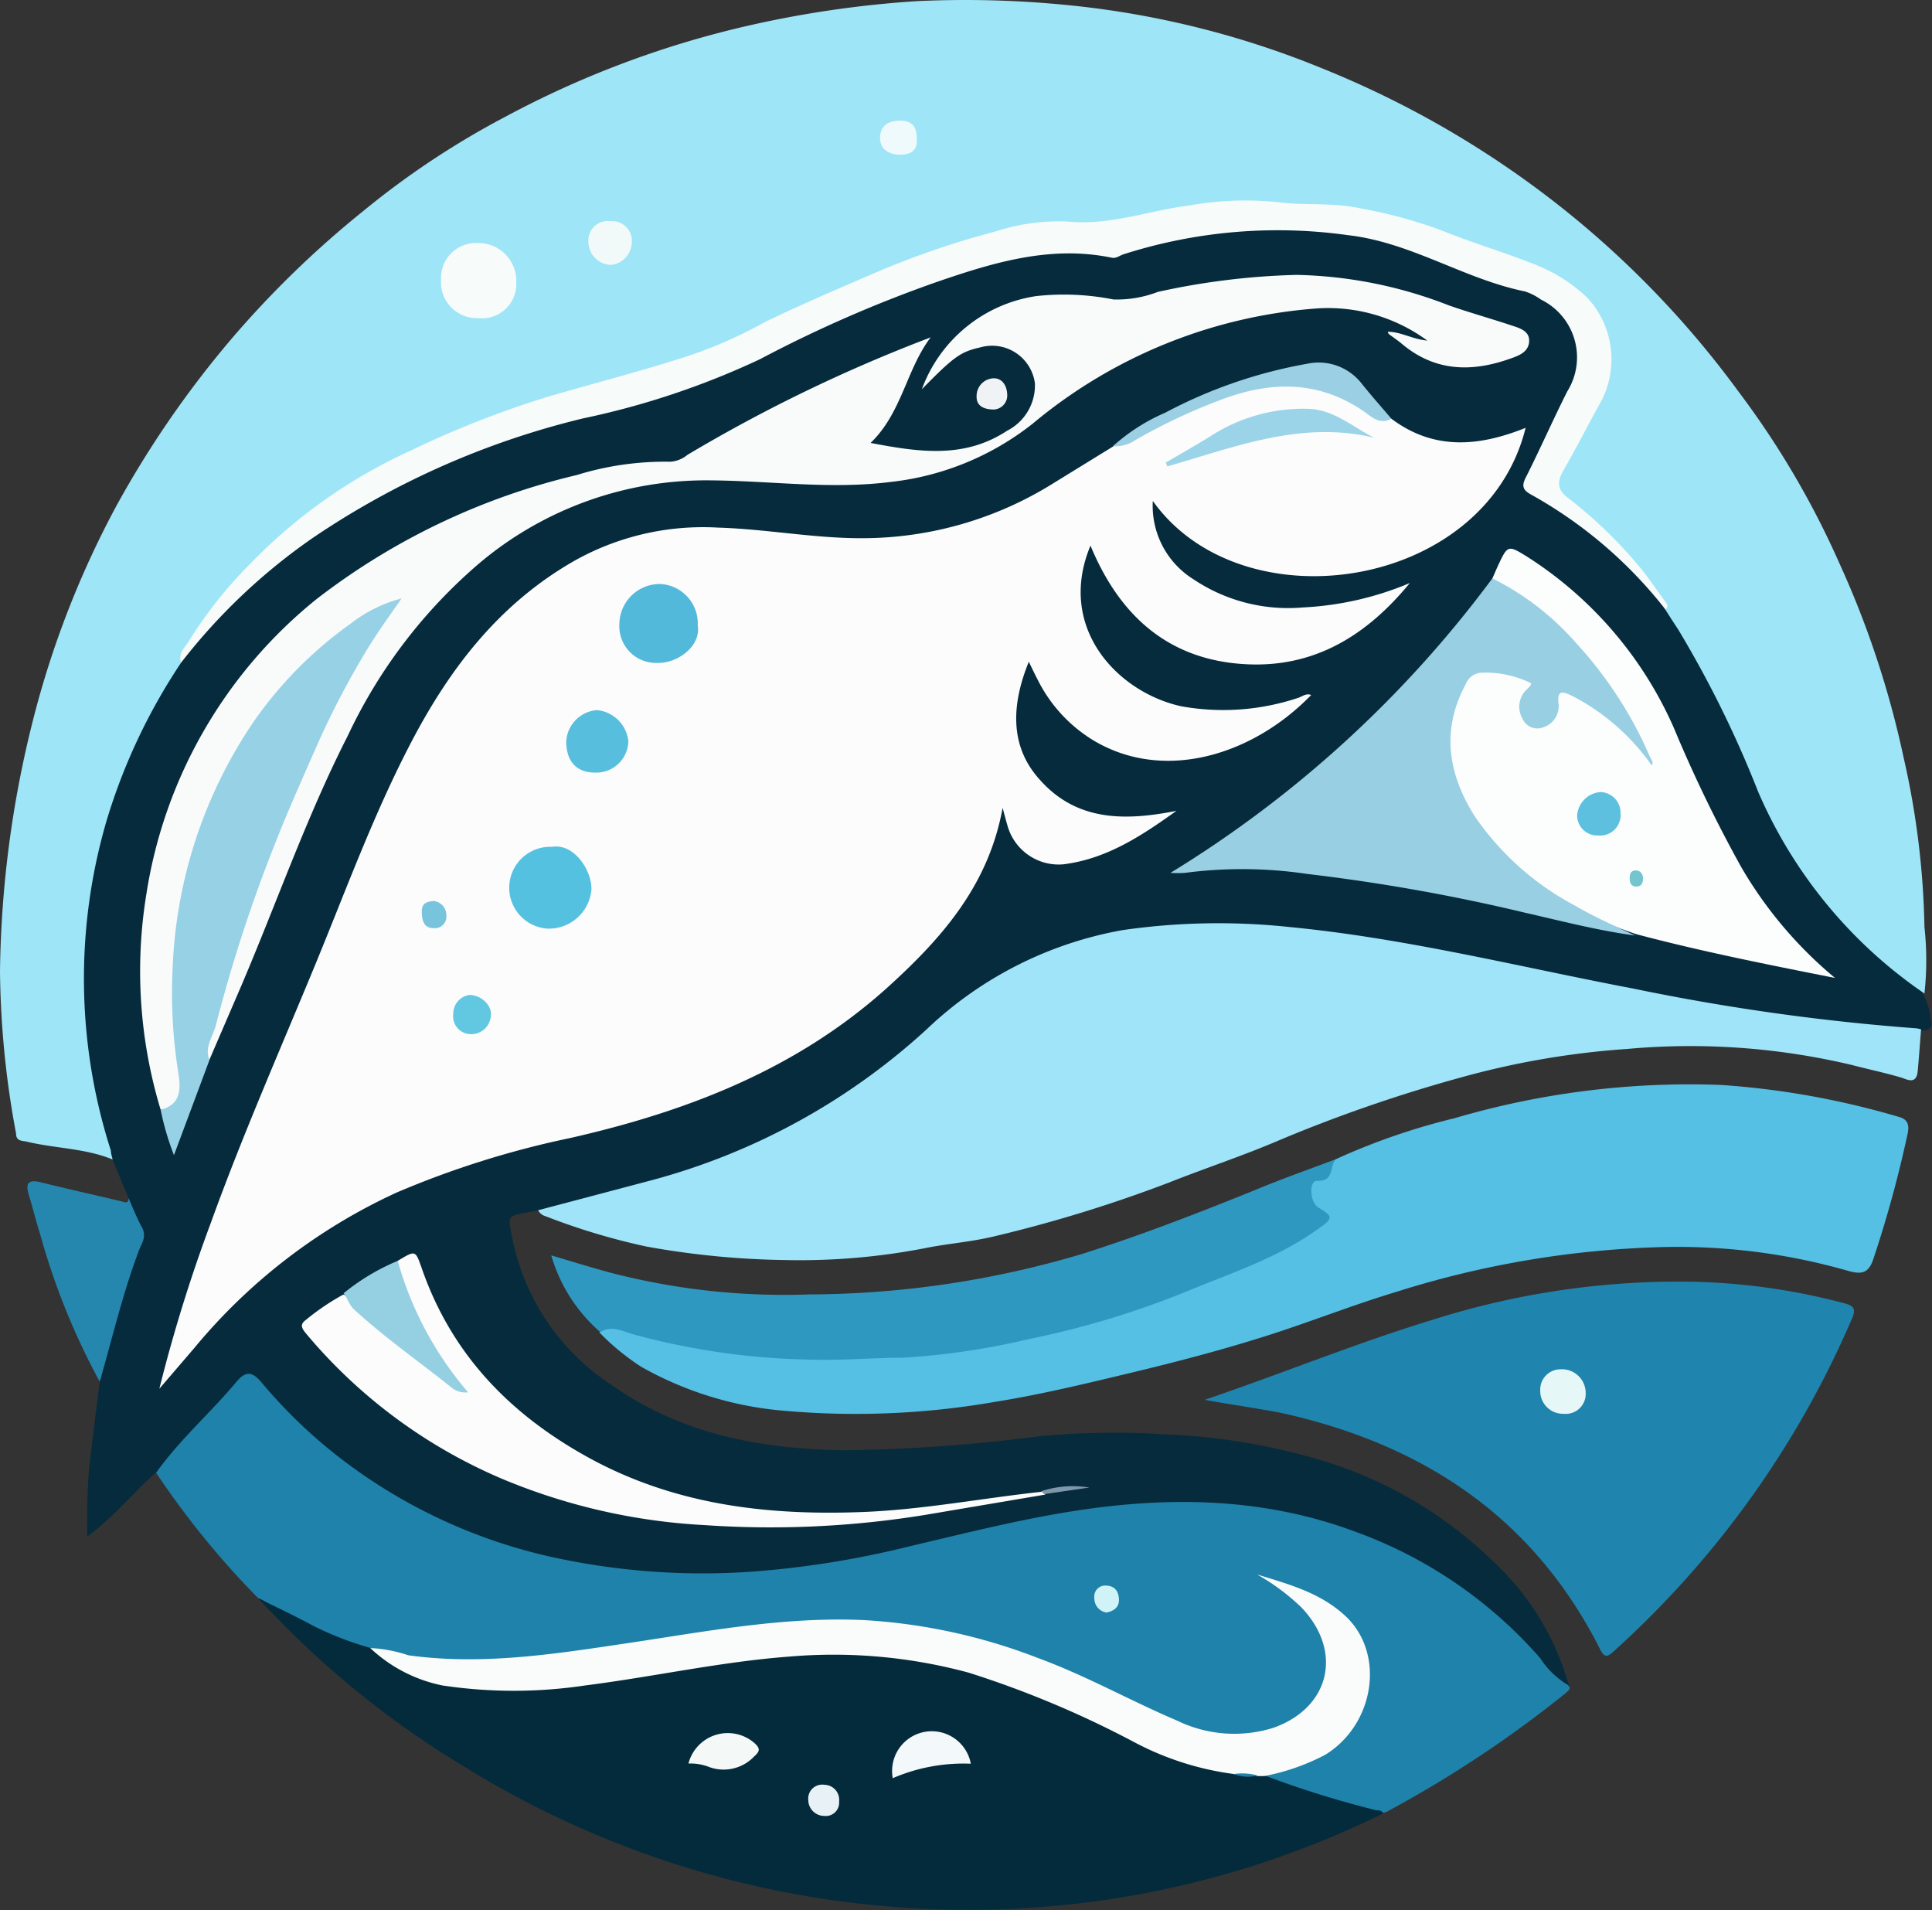
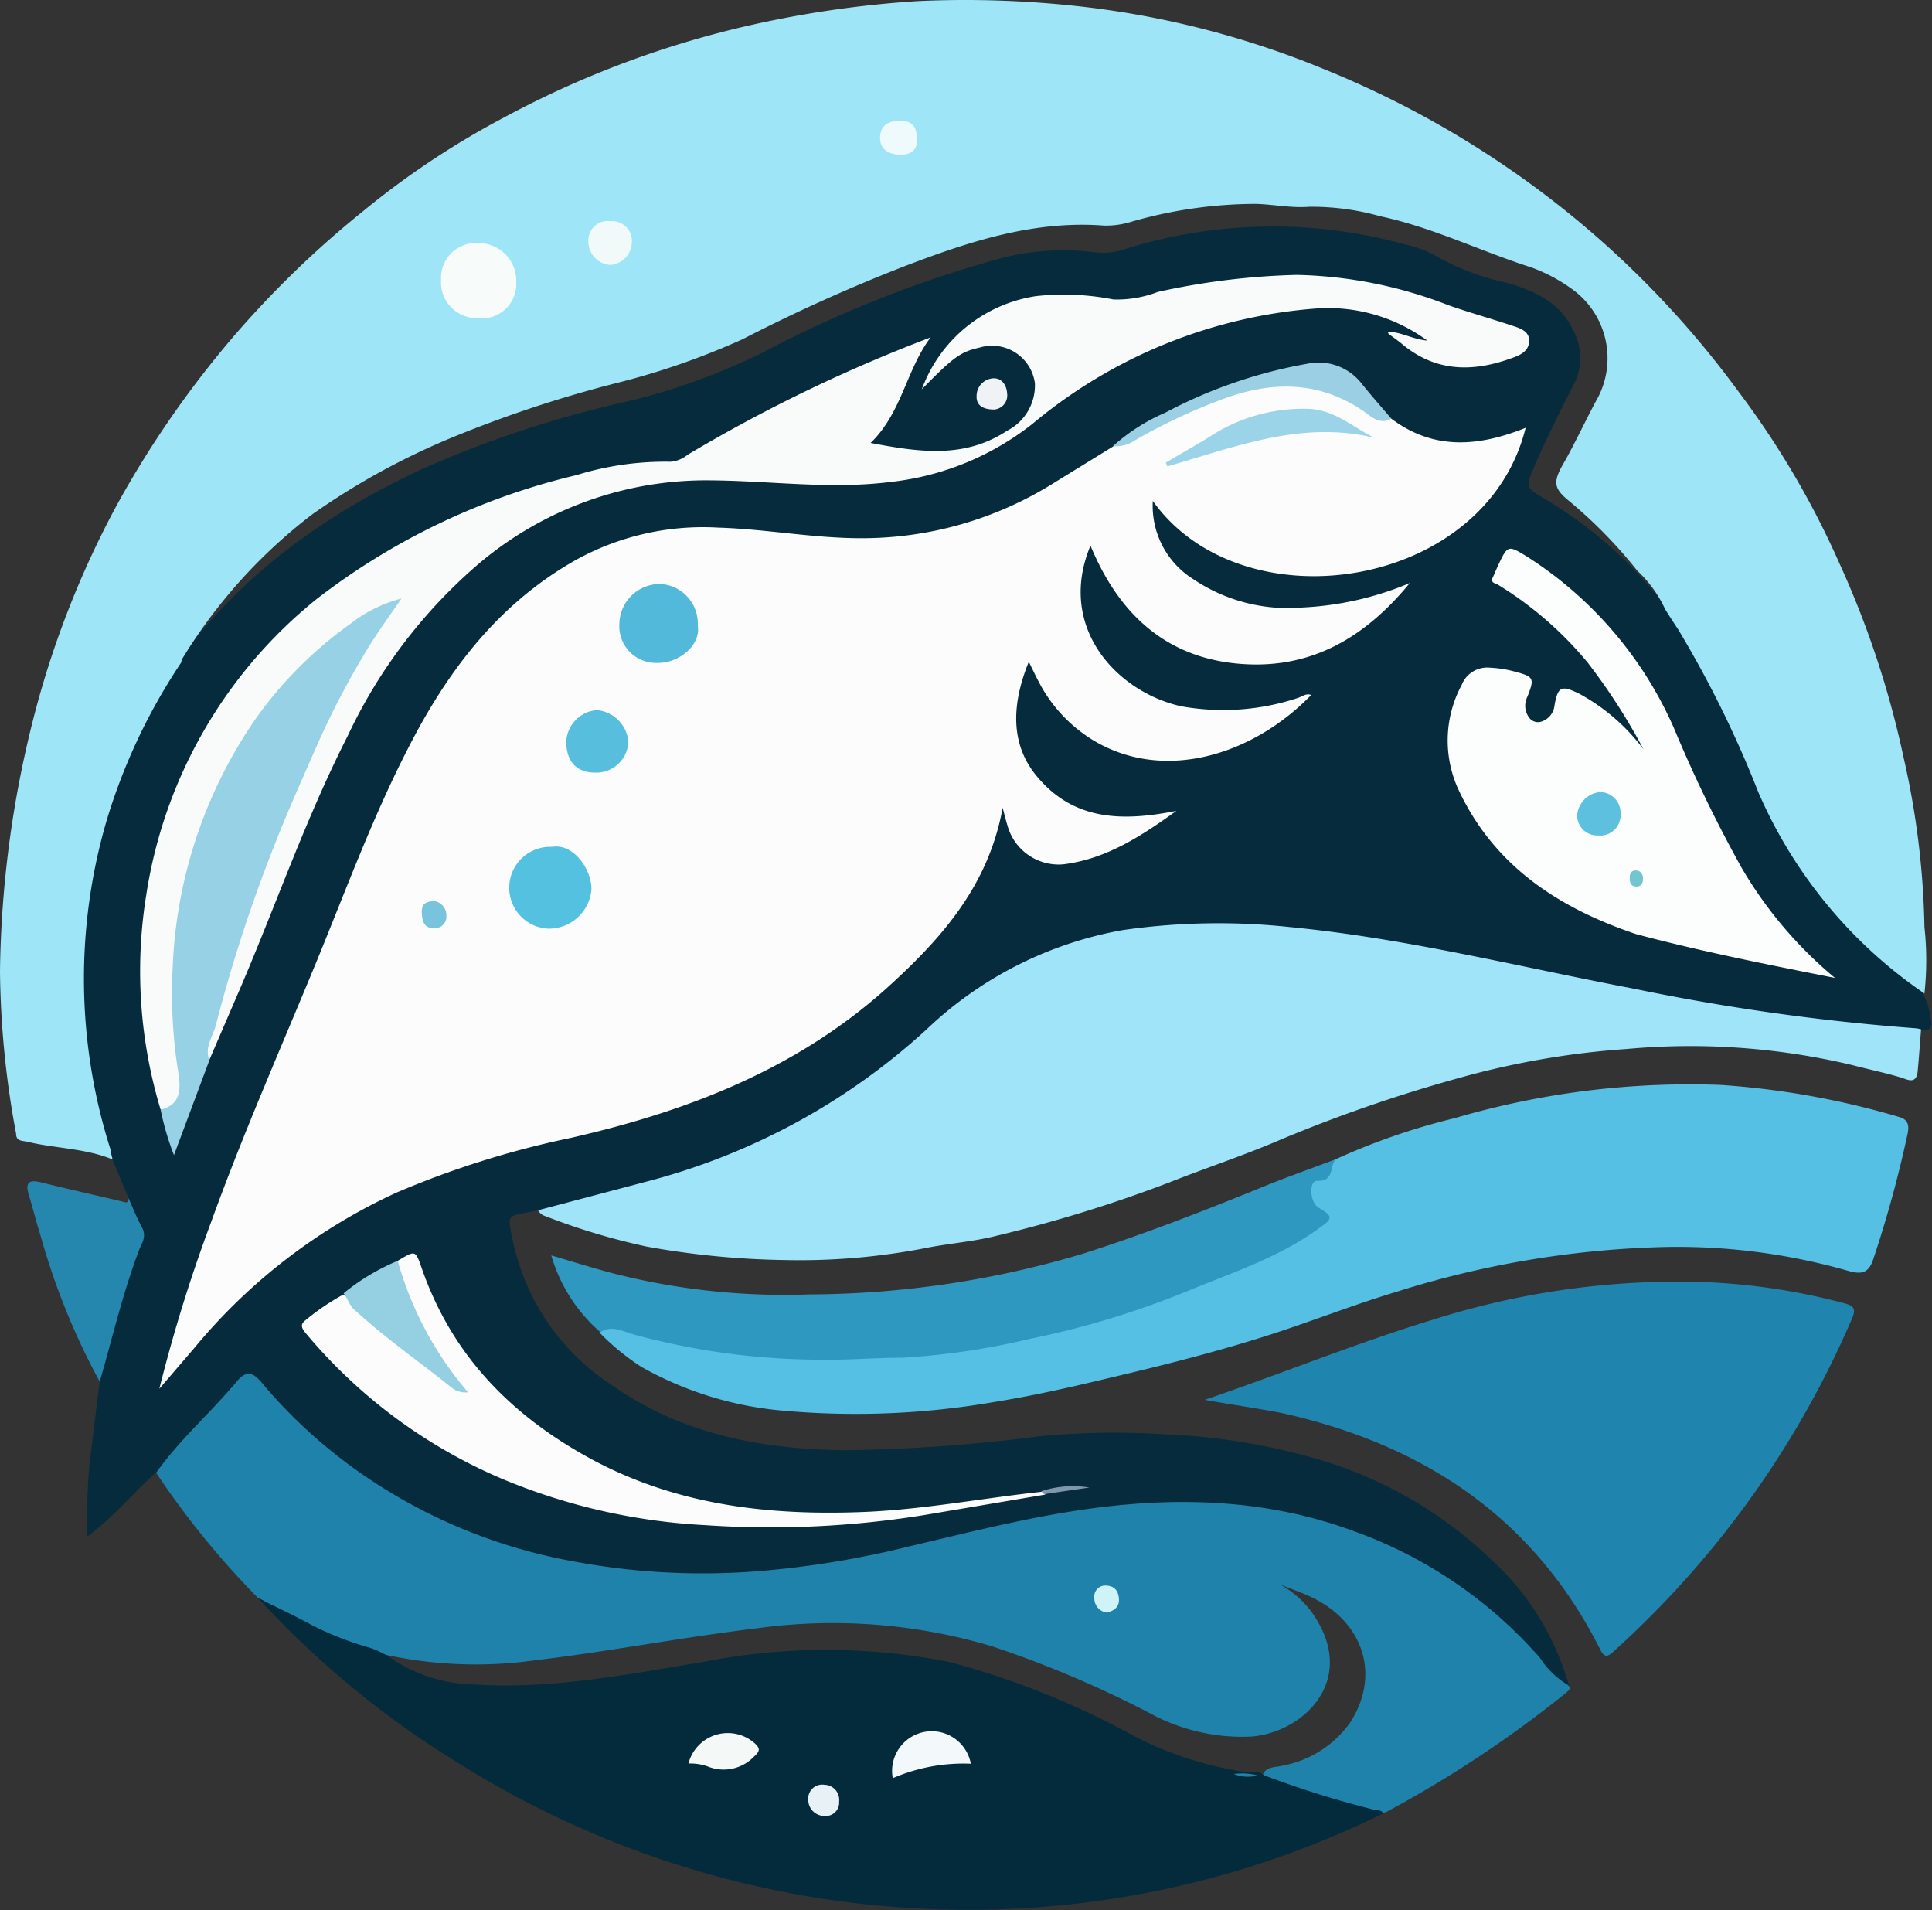
<svg xmlns="http://www.w3.org/2000/svg" viewBox="0 0 120.28 118.9">
  <rect x="0" y="0" width="120.28" height="118.9" fill="#333333" stroke="none" />
  <defs>
    <style>.cls-1{fill:#062b3d;}.cls-2{fill:#9ee5f8;}.cls-3{fill:#1f82ab;}.cls-4{fill:#a0e4f9;}.cls-5{fill:#042b3b;}.cls-6{fill:#55bfe4;}.cls-7{fill:#1f85ae;}.cls-8{fill:#2f98c1;}.cls-9{fill:#2587ae;}.cls-10{fill:#fcfcfc;}.cls-11{fill:#f9fbfb;}.cls-12{fill:#fcfdfd;}.cls-13{fill:#98cfe3;}.cls-14{fill:#f7fbfa;}.cls-15{fill:#97d1e5;}.cls-16{fill:#fbfcfb;}.cls-17{fill:#95cfe2;}.cls-18{fill:#9bd0e4;}.cls-19{fill:#eff3f6;}.cls-20{fill:#7f97aa;}.cls-21{fill:#f7fcfb;}.cls-22{fill:#f1faf9;}.cls-23{fill:#eefafb;}.cls-24{fill:#f9fcfb;}.cls-25{fill:#cff3f7;}.cls-26{fill:#f3f8fa;}.cls-27{fill:#f4f9f8;}.cls-28{fill:#e8f1f5;}.cls-29{fill:#e5f7f7;}.cls-30{fill:#55c1e0;}.cls-31{fill:#53b9da;}.cls-32{fill:#9bd4e8;}.cls-33{fill:#57bfdd;}.cls-34{fill:#62c8e2;}.cls-35{fill:#79c4dd;}.cls-36{fill:#5dc0de;}.cls-37{fill:#73c6d0;}</style>
  </defs>
  <g id="Слой_2" data-name="Слой 2">
    <g id="Capa_1" data-name="Capa 1">
      <path class="cls-1" d="M33.5,75.33c-2,.44-1.95.08-1.55,2a14.19,14.19,0,0,0,6.12,8.87c4.37,3.09,9.34,4,14.54,4.07a103.91,103.91,0,0,0,12.08-.87,49.07,49.07,0,0,1,7.86-.12,39,39,0,0,1,9,1.41,26.12,26.12,0,0,1,11.36,6.45,16.64,16.64,0,0,1,4.76,7.76c-.17.49-.42.13-.55,0-.44-.43-.86-.89-1.26-1.35a27.59,27.59,0,0,0-15.24-9c-5.83-1.28-11.59-.78-17.35.49-5.16,1.13-10.27,2.55-15.56,3a53.41,53.41,0,0,1-7.59,0A38.93,38.93,0,0,1,33.65,97a32.11,32.11,0,0,1-14.93-8,24.76,24.76,0,0,1-2.55-2.67c-.56-.7-.81-.71-1.38,0-1.36,1.66-3,3-4.3,4.76a1.1,1.1,0,0,1-.77.55c-1.41,1.26-2.61,2.75-4.28,4a39.45,39.45,0,0,1,.12-4.4c.21-1.76.43-3.51.65-5.26a1.63,1.63,0,0,1,0-1.13C6.92,82.49,7.5,80,8.42,77.7a1.6,1.6,0,0,0,0-1.49A3.39,3.39,0,0,1,8,74.57l-1-2.4a11.73,11.73,0,0,1-1.36-4.42A34.69,34.69,0,0,1,8.39,45.69a25.89,25.89,0,0,1,2.67-4.5c4-5.53,9.34-9.29,15.45-12.1A67.61,67.61,0,0,1,39,25,40.55,40.55,0,0,0,47.37,22a73.39,73.39,0,0,1,14.42-5.78,15.49,15.49,0,0,1,6.35-.52,4.26,4.26,0,0,0,2-.23,30.87,30.87,0,0,1,17.28-.27,6.88,6.88,0,0,1,2,.75,15.72,15.72,0,0,0,4.34,1.64c1.74.49,3.36,1.2,4.2,3a3.59,3.59,0,0,1,0,3.37c-.87,1.7-1.72,3.41-2.48,5.17-.49,1.15-.48,1.22.57,1.85a26.1,26.1,0,0,1,7.66,6.8,46,46,0,0,1,4.82,9,42.36,42.36,0,0,0,3.73,7.24,30.6,30.6,0,0,0,6.49,6.9,3.17,3.17,0,0,1,1,1,4,4,0,0,1,.44,1.44c.17.63-.06.8-.62.78a9.42,9.42,0,0,1-3.55,0A219.87,219.87,0,0,1,92.57,60,106.54,106.54,0,0,0,79.51,57.9a33,33,0,0,0-12.62,1,25.17,25.17,0,0,0-9,5.39,41.91,41.91,0,0,1-12.73,8,100.56,100.56,0,0,1-10.75,3.08A1.52,1.52,0,0,1,33.5,75.33Z" />
      <path class="cls-2" d="M11.28,41.24A36.65,36.65,0,0,0,6.63,51.1,35,35,0,0,0,6.9,71.61c0,.18.07.37.11.56-1.72-.71-3.6-.68-5.38-1.12C1.3,71,1,71,1,70.55A57.22,57.22,0,0,1,0,60.44a66.83,66.83,0,0,1,2.05-15.6,58.33,58.33,0,0,1,5.2-13.36A62.34,62.34,0,0,1,14.49,21a61.53,61.53,0,0,1,8.12-7.86A52.19,52.19,0,0,1,31.4,7.3,60.37,60.37,0,0,1,46.31,1.66,66.39,66.39,0,0,1,57.1.07,64.23,64.23,0,0,1,67.93.48,56.31,56.31,0,0,1,82.3,4.25a60.2,60.2,0,0,1,15.21,8.9,59.4,59.4,0,0,1,10.75,11.26,54.09,54.09,0,0,1,6.25,10.64,58.57,58.57,0,0,1,4,12.09,51.36,51.36,0,0,1,1.3,10.56,19.1,19.1,0,0,1,0,4.14,29.2,29.2,0,0,1-10.35-12.55,67.42,67.42,0,0,0-5-10.14c-.27-.4-.53-.81-.79-1.22a7.59,7.59,0,0,0-1.74-2.41,29.57,29.57,0,0,0-4.21-4.31c-1-.8-1.05-1.2-.39-2.35S98.65,26.3,99.34,25a5.3,5.3,0,0,0-1.46-7,10.33,10.33,0,0,0-2.56-1.36c-3.13-1-6.14-2.49-9.39-3.18a15.65,15.65,0,0,0-4.42-.59c-1.14.09-2.26-.16-3.39-.18a28.13,28.13,0,0,0-7.68,1.11,5.3,5.3,0,0,1-1.72.24c-4.37-.33-8.4,1-12.38,2.52a105.24,105.24,0,0,0-10.1,4.55,46.32,46.32,0,0,1-7.89,2.74,76.38,76.38,0,0,0-10.49,3.5A45,45,0,0,0,19.46,32a32.71,32.71,0,0,0-8.11,9A.82.82,0,0,0,11.28,41.24Z" />
      <path class="cls-3" d="M9.72,91.67c1.47-2.07,3.39-3.73,5-5.66.61-.73,1-.6,1.53,0a31.46,31.46,0,0,0,5.89,5.46,33.49,33.49,0,0,0,13.16,5.64,43.76,43.76,0,0,0,11.58.71,58.59,58.59,0,0,0,9.82-1.59c3.41-.8,6.83-1.67,10.29-2.2,5.84-.9,11.67-.81,17.31,1.28a27.89,27.89,0,0,1,11.58,7.89,5.28,5.28,0,0,0,1.72,1.67c.28.26,0,.38-.13.52a72.17,72.17,0,0,1-11.12,7.37.84.84,0,0,1-.27.08,4.34,4.34,0,0,1-2-.34c-1.56-.44-3.12-.85-4.63-1.43-.33-.13-.71-.18-.85-.58.24-.57.81-.47,1.25-.59a6.63,6.63,0,0,0,4.23-2.72c1.91-3,.76-6.36-2.64-7.86-.88-.39-1.81-.67-2.4-1a6,6,0,0,1,2.75,2.21c2.75,4.1-.69,7.31-3.88,7.56a12,12,0,0,1-6.37-1.48,67.87,67.87,0,0,0-9.75-4.13,34.67,34.67,0,0,0-14.74-1.12c-4.63.56-9.23,1.45-13.87,2A26.48,26.48,0,0,1,23,102.76a17.47,17.47,0,0,1-6.51-3.06,1.32,1.32,0,0,0-.42-.23A52.9,52.9,0,0,1,9.72,91.67Z" />
      <path class="cls-4" d="M33.5,75.33l7-1.85A41,41,0,0,0,57.7,64.06a23.68,23.68,0,0,1,12.21-6.17,41.76,41.76,0,0,1,10.36-.19c7.27.7,14.35,2.49,21.5,3.85A136.91,136.91,0,0,0,119.22,64a1.69,1.69,0,0,1,.38.07c-.07.87-.13,1.74-.21,2.6s-.66.52-1,.41c-1-.3-2.06-.52-3.09-.79a43.55,43.55,0,0,0-14-1,51.75,51.75,0,0,0-10.44,1.8,92.41,92.41,0,0,0-11.12,3.84c-2.32,1-4.68,1.77-7,2.69A86.28,86.28,0,0,1,62,76.93c-1.48.37-3,.47-4.46.77a41,41,0,0,1-8.63.73,52.27,52.27,0,0,1-8.66-.84,41.31,41.31,0,0,1-6.29-1.89A.75.75,0,0,1,33.5,75.33Z" />
      <path class="cls-5" d="M16.07,99.47c1.14.57,2.3,1.11,3.42,1.72a20,20,0,0,0,3.56,1.38,5.34,5.34,0,0,1,1.46.76,9.62,9.62,0,0,0,5.06,1.52c4.8.3,9.49-.63,14.18-1.4a39.5,39.5,0,0,1,15.36,0,50.76,50.76,0,0,1,11.44,4.58,22,22,0,0,0,6.14,2.12,5.94,5.94,0,0,0,1.57.16.71.71,0,0,1,.44.19,61.28,61.28,0,0,0,7,2.18c.15,0,.32,0,.42.19a58.16,58.16,0,0,1-26,6,59.55,59.55,0,0,1-31.37-9A57.88,57.88,0,0,1,16.07,99.47Z" />
      <path class="cls-6" d="M83.17,72.15a41.12,41.12,0,0,1,7.39-2.55,51.9,51.9,0,0,1,16.58-2.07,51.19,51.19,0,0,1,11.11,2c.51.15.62.47.52,1a73.06,73.06,0,0,1-2.14,7.83c-.28.85-.69,1-1.58.74a38.58,38.58,0,0,0-11.47-1.48A60.09,60.09,0,0,0,86.9,80.42c-2.62.79-5.18,1.8-7.78,2.64-2.86.92-5.76,1.68-8.68,2.38s-5.64,1.36-8.51,1.82a50.61,50.61,0,0,1-13,.56,21.75,21.75,0,0,1-9-2.74,14.87,14.87,0,0,1-2.61-2.14c.33-.64.89-.43,1.37-.32,1.73.41,3.45.86,5.22,1.13a59.11,59.11,0,0,0,11.82.53,53,53,0,0,0,11-1.85,74.94,74.94,0,0,0,13.45-5.07,10.9,10.9,0,0,0,1.71-1.11c.38-.28.36-.52,0-.86-.91-.87-.85-1.51.2-2.22C82.57,72.9,82.75,72.42,83.17,72.15Z" />
      <path class="cls-7" d="M75,87.13c4.88-1.66,9.48-3.55,14.25-5a50.64,50.64,0,0,1,16.21-2.35,40.05,40.05,0,0,1,9.36,1.34c.56.15.75.32.49.93a59.45,59.45,0,0,1-14.72,20.62c-.39.34-.65.7-1-.07-4.15-8.18-11-12.7-19.8-14.65C78.24,87.65,76.71,87.44,75,87.13Z" />
      <path class="cls-8" d="M83.17,72.15c-.42.41-.06,1.4-1.18,1.35-.51,0-.46,1.33.1,1.67.92.55.91.67,0,1.3-2.46,1.79-5.34,2.73-8.11,3.87a54.84,54.84,0,0,1-9.89,3,45.58,45.58,0,0,1-7.92,1.17c-1.8,0-3.62.17-5.42.12a44.63,44.63,0,0,1-11.37-1.59c-.64-.19-1.33-.57-2-.12a10,10,0,0,1-3.06-4.78c1.32.39,2.48.75,3.66,1.07a43.09,43.09,0,0,0,12.39,1.36,60.25,60.25,0,0,0,17-2.52c3.68-1.17,7.27-2.56,10.82-4C79.84,73.36,81.51,72.78,83.17,72.15Z" />
      <path class="cls-9" d="M8,74.57c.27.61.51,1.23.83,1.81s0,1-.15,1.37C7.65,80.46,7,83.26,6.21,86A43.28,43.28,0,0,1,2.5,76.82c-.26-.8-.45-1.62-.7-2.42s0-1,.78-.8c1.65.41,3.32.78,5,1.18C7.8,74.84,8,74.94,8,74.57Z" />
      <path class="cls-10" d="M86.62,26.06c2.66,2,5.47,1.73,8.36.57C92.49,36.72,77.34,39,71.77,31.18a5.39,5.39,0,0,0,2.52,4.87,10.59,10.59,0,0,0,6.82,1.76,19.58,19.58,0,0,0,6.66-1.52c-2.93,3.57-6.41,5.47-10.88,5s-7.3-3.22-9-7.33c-2.12,5.08,1.64,9.11,5.64,10a14.74,14.74,0,0,0,7.28-.52c.26-.08.5-.31.82-.18C78,47,72.52,48.69,68.15,46.13a9.22,9.22,0,0,1-3.48-3.69c-.21-.4-.4-.8-.62-1.25-1.08,2.65-1.15,5.11.46,7.08,2.34,2.87,5.45,2.85,8.73,2.2-2.15,1.54-4.34,3-7.06,3.33a3.31,3.31,0,0,1-3.46-2.42c-.09-.3-.17-.61-.3-1.1-.89,4.92-3.9,8.24-7.31,11.31-5.61,5-12.38,7.6-19.59,9.24a57.47,57.47,0,0,0-10.81,3.39A35.58,35.58,0,0,0,12.1,83.9L9.92,86.44a96,96,0,0,1,3.2-10.31c2-5.54,4.38-10.92,6.62-16.36,1.83-4.46,3.5-9,5.71-13.28C27.89,41.74,31,37.62,35.77,34.9a16.36,16.36,0,0,1,8.93-2.06c3,.09,5.92.66,8.91.66a22.49,22.49,0,0,0,12-3.44l3.72-2.29c2.16-1,4.21-2.26,6.47-3.1,3.21-1.19,6.31-1.3,9.26.7A6.3,6.3,0,0,0,86.62,26.06Z" />
      <path class="cls-11" d="M10,69.07a29.76,29.76,0,0,1-.89-13.4A29.33,29.33,0,0,1,19.72,37.28,42.41,42.41,0,0,1,35.9,29.57a18.63,18.63,0,0,1,5.84-.83,1.88,1.88,0,0,0,1.06-.43A96.44,96.44,0,0,1,57.94,21c-1.52,2-1.78,4.68-3.74,6.57,3,.57,5.83,1,8.5-.76a3.17,3.17,0,0,0,1.73-2.95A2.69,2.69,0,0,0,61,21.63c-1.2.27-1.63.58-3.61,2.6a9,9,0,0,1,7.12-5.8,15.83,15.83,0,0,1,4.81.21,7.1,7.1,0,0,0,2.76-.47,45,45,0,0,1,8.65-1.06A27.49,27.49,0,0,1,90.18,19c1.28.45,2.58.81,3.87,1.24.52.17,1.18.34,1.15,1s-.62.89-1.14,1.07c-2.39.86-4.68.84-6.75-.88-.27-.23-.57-.43-.85-.64a.49.49,0,0,1-.06-.14c.82,0,1.51.46,2.46.55a10.44,10.44,0,0,0-6.9-2,31.19,31.19,0,0,0-17.68,7.18A17.32,17.32,0,0,1,55.43,30c-3.73.47-7.43-.07-11.14-.1A21.91,21.91,0,0,0,29.91,35,32,32,0,0,0,21.65,45.8c-2.55,5-4.41,10.36-6.62,15.54l-2,4.64c-.54-.12-.37-.52-.28-.83a113.62,113.62,0,0,1,6.08-17.44,71.61,71.61,0,0,1,3.49-7,30.6,30.6,0,0,1,2.23-3.25,22.82,22.82,0,0,0-6.47,4.91,27.36,27.36,0,0,0-6.4,12.51,28.21,28.21,0,0,0-.6,9.56,24.31,24.31,0,0,1,.25,3.3C11.32,68.74,11.06,69,10,69.07Z" />
      <path class="cls-12" d="M92.91,36c.12-.26.23-.53.35-.79.61-1.3.62-1.3,1.86-.53a24.16,24.16,0,0,1,9.09,10.63A85.77,85.77,0,0,0,108.42,54a25.84,25.84,0,0,0,5.82,6.87c-4.29-.85-8.37-1.66-12.39-2.73-4.76-1.61-8.76-4.18-11-8.88A7.31,7.31,0,0,1,91,42.63a1.71,1.71,0,0,1,1.78-1.07,7,7,0,0,1,1.44.22c1.3.34,1.33.42.86,1.61a1.23,1.23,0,0,0,.13,1.29.67.67,0,0,0,.79.22,1.18,1.18,0,0,0,.78-1c.21-1.18.43-1.26,1.54-.72a12.37,12.37,0,0,1,4,3.46,37.64,37.64,0,0,0-3.47-5.39,22.43,22.43,0,0,0-5.55-4.83C93.15,36.3,92.81,36.32,92.91,36Z" />
-       <path class="cls-13" d="M92.91,36a17,17,0,0,1,5.19,4,25.15,25.15,0,0,1,4.62,7.11c.07.16.25.31.11.53a13.73,13.73,0,0,0-5-4.35c-.49-.22-.88-.38-.81.43a1.39,1.39,0,0,1-1,1.57,1,1,0,0,1-1.23-.55,1.47,1.47,0,0,1,.3-1.86,3.87,3.87,0,0,0,.28-.33,6.39,6.39,0,0,0-3.12-.68,1.11,1.11,0,0,0-1,.72c-1.56,2.88-1.08,5.64.59,8.26a17.49,17.49,0,0,0,6.16,5.49c1.23.72,2.52,1.29,3.8,1.89-2.33-.31-4.61-.91-6.9-1.43a116.68,116.68,0,0,0-13.5-2.4,27.46,27.46,0,0,0-7.63-.07,6.65,6.65,0,0,1-.9,0A71.08,71.08,0,0,0,92.91,36Z" />
-       <path class="cls-14" d="M11.28,41.24c-.22-.58.24-.93.48-1.34a26.77,26.77,0,0,1,3.85-4.84,32.66,32.66,0,0,1,9.93-7,60.73,60.73,0,0,1,8.52-3.35c3-.88,6-1.64,8.95-2.61a27.91,27.91,0,0,0,4.51-2C49.76,19,52.12,18,54.44,17A53.41,53.41,0,0,1,62,14.4a12.7,12.7,0,0,1,4.49-.61c2.61.26,5-.68,7.55-1a19.78,19.78,0,0,1,5.49-.21c1.72.23,3.47,0,5.22.4a29.52,29.52,0,0,1,5,1.36c2,.82,4,1.38,6,2.2a9.88,9.88,0,0,1,3.08,2,5.64,5.64,0,0,1,.69,6.73c-.73,1.32-1.41,2.66-2.18,4-.41.71-.4,1.22.29,1.73A27.76,27.76,0,0,1,102,35.2c.61.71,1.12,1.5,1.68,2.25.13.17.19.33,0,.48a27.69,27.69,0,0,0-8.35-7.14c-.53-.29-.62-.54-.32-1.11.89-1.76,1.68-3.57,2.57-5.33a4,4,0,0,0-1.64-5.7,3.59,3.59,0,0,0-1-.51c-3.79-.77-7.08-3.05-11-3.5a31.52,31.52,0,0,0-14,1.19c-.24.08-.45.27-.73.21-3.77-.78-7.3.28-10.8,1.48a80.34,80.34,0,0,0-11.1,4.84,49.93,49.93,0,0,1-11,3.68,51.46,51.46,0,0,0-16.85,7.45A37,37,0,0,0,11.28,41.24Z" />
      <path class="cls-15" d="M10,69.07c1.35-.33,1.24-1.41,1.09-2.37a31.28,31.28,0,0,1-.34-6.48,29.25,29.25,0,0,1,5-15.24,25,25,0,0,1,6.09-6.17A8.68,8.68,0,0,1,25,37.25c-.64.93-1.3,1.83-1.9,2.78a52.26,52.26,0,0,0-3.5,6.67c-.82,1.87-1.65,3.72-2.4,5.62a94,94,0,0,0-3.76,11.49c-.18.71-.73,1.37-.4,2.17L10.83,71.9A17,17,0,0,1,10,69.07Z" />
      <path class="cls-16" d="M24.76,78.48c1.11-.67,1.1-.67,1.49.44,1.9,5.5,5.68,9.3,10.75,12,5.34,2.82,11.06,3.44,17,3.18,3.66-.17,7.25-.86,10.88-1.25.2-.08.24,0,.18.18l-7.51,1.27a60,60,0,0,1-13.65.63,37.74,37.74,0,0,1-12.42-2.79A32.43,32.43,0,0,1,19.05,83c-.27-.33-.4-.56,0-.85a14.76,14.76,0,0,1,2.32-1.57c.68.21,1,.86,1.46,1.3,1.73,1.69,3.79,2.94,5.66,4.45a21.46,21.46,0,0,1-3.59-6.46C24.8,79.41,24.42,79,24.76,78.48Z" />
      <path class="cls-17" d="M24.76,78.48a21.41,21.41,0,0,0,4.38,8.18,1.35,1.35,0,0,1-1-.27c-2-1.61-4.18-3.12-6.1-4.89-.3-.28-.39-.66-.65-1A13.53,13.53,0,0,1,24.76,78.48Z" />
      <path class="cls-18" d="M86.62,26.06c-.73.42-1.27-.15-1.75-.48-2.84-1.93-5.8-1.85-8.85-.7a36.26,36.26,0,0,0-5.35,2.52,2.14,2.14,0,0,1-1.38.37,11.84,11.84,0,0,1,3.25-2.08,29.88,29.88,0,0,1,8.85-3.05,3.39,3.39,0,0,1,3.37,1.22C85.36,24.61,86,25.33,86.62,26.06Z" />
      <path class="cls-19" d="M61.89,25.49c-.68,0-1.11-.25-1.09-.82a1.1,1.1,0,0,1,1-1.12c.56-.05.87.42.9.94A.88.88,0,0,1,61.89,25.49Z" />
      <path class="cls-20" d="M65,93l-.18-.18a6.26,6.26,0,0,1,3-.23Z" />
      <path class="cls-21" d="M27.46,17.41a2.17,2.17,0,0,1,2.3-2.28,2.35,2.35,0,0,1,2.38,2.46,2.13,2.13,0,0,1-2.37,2.21A2.23,2.23,0,0,1,27.46,17.41Z" />
      <path class="cls-22" d="M38,13.77a1.23,1.23,0,0,1,1.33,1.39A1.44,1.44,0,0,1,38,16.49,1.46,1.46,0,0,1,36.63,15,1.2,1.2,0,0,1,38,13.77Z" />
      <path class="cls-23" d="M57.07,8.63c.09.72-.38,1-1,1s-1.26-.25-1.28-1,.44-1.09,1.16-1.12S57.1,7.78,57.07,8.63Z" />
-       <path class="cls-24" d="M76.81,110.42a18.29,18.29,0,0,1-6.23-2,61.73,61.73,0,0,0-10.28-4.31,32.22,32.22,0,0,0-11.14-1c-4.28.32-8.48,1.26-12.74,1.8a30,30,0,0,1-8.87,0,9.21,9.21,0,0,1-4.5-2.33,8.72,8.72,0,0,1,2.37.45c4.53.63,9-.06,13.42-.72,4.95-.73,9.89-1.7,14.94-1.47a35.6,35.6,0,0,1,10.84,2.36c3,1.1,5.75,2.66,8.67,3.9a8.14,8.14,0,0,0,6,.44c3.53-1.26,4.33-4.77,1.73-7.49A13.59,13.59,0,0,0,78.26,98c2,.62,4,1.14,5.59,2.67,2.39,2.35,1.7,6.68-1.34,8.55a13.59,13.59,0,0,1-3.81,1.33h-.41C77.8,110.41,77.3,110.55,76.81,110.42Z" />
      <path class="cls-25" d="M68.89,100.37a.89.89,0,0,1-.76-.91.68.68,0,0,1,.67-.77c.58,0,.82.32.86.81S69.41,100.26,68.89,100.37Z" />
      <path class="cls-26" d="M55.58,110.68a2.47,2.47,0,0,1,4.86-.9A11.11,11.11,0,0,0,55.58,110.68Z" />
      <path class="cls-27" d="M42.86,109.77A2.53,2.53,0,0,1,47,108.52c.32.31.33.47-.05.81a2.62,2.62,0,0,1-2.89.62A3.17,3.17,0,0,0,42.86,109.77Z" />
      <path class="cls-28" d="M52.24,112.14a.83.83,0,0,1-.92.89,1,1,0,0,1-1-1,.87.87,0,0,1,1-.94A.94.94,0,0,1,52.24,112.14Z" />
      <path class="cls-3" d="M76.81,110.42a3.71,3.71,0,0,1,1.48.09A2.35,2.35,0,0,1,76.81,110.42Z" />
-       <path class="cls-29" d="M98.72,86.74A1.24,1.24,0,0,1,97.36,88a1.42,1.42,0,0,1-1.47-1.47,1.26,1.26,0,0,1,1.26-1.3A1.48,1.48,0,0,1,98.72,86.74Z" />
      <path class="cls-30" d="M34.37,52.71c1.34-.23,2.48,1.42,2.45,2.67a2.66,2.66,0,0,1-2.76,2.42,2.55,2.55,0,0,1,.31-5.09Z" />
      <path class="cls-31" d="M43.44,38.93c.21,1.27-1.23,2.37-2.52,2.33a2.28,2.28,0,0,1-2.36-2.41,2.52,2.52,0,0,1,2.55-2.5A2.46,2.46,0,0,1,43.44,38.93Z" />
      <path class="cls-32" d="M85.56,27.25c-4.56-1.1-8.7.59-12.89,1.78l-.09-.24c.91-.53,1.82-1.05,2.72-1.6a10.62,10.62,0,0,1,6.24-1.74C83.11,25.54,84.25,26.6,85.56,27.25Z" />
      <path class="cls-33" d="M37.06,48.09c-1.14,0-1.78-.65-1.81-1.89a2.07,2.07,0,0,1,1.92-2,2.17,2.17,0,0,1,1.95,1.94A2,2,0,0,1,37.06,48.09Z" />
-       <path class="cls-34" d="M29.22,61.93c.77,0,1.42.68,1.34,1.27a1.22,1.22,0,0,1-1.19,1.17,1.11,1.11,0,0,1-1.15-1.26A1.17,1.17,0,0,1,29.22,61.93Z" />
      <path class="cls-35" d="M27,56.08a.89.89,0,0,1,.79.92.72.72,0,0,1-.81.77c-.57,0-.71-.44-.72-1S26.55,56.13,27,56.08Z" />
      <path class="cls-36" d="M99.48,52a1.24,1.24,0,0,1-1.29-1.27,1.57,1.57,0,0,1,1.45-1.43,1.29,1.29,0,0,1,1.25,1.34A1.27,1.27,0,0,1,99.48,52Z" />
      <path class="cls-37" d="M102.29,54.71c0,.3-.15.5-.47.47s-.37-.3-.36-.58.14-.44.41-.42S102.3,54.41,102.29,54.71Z" />
    </g>
  </g>
</svg>